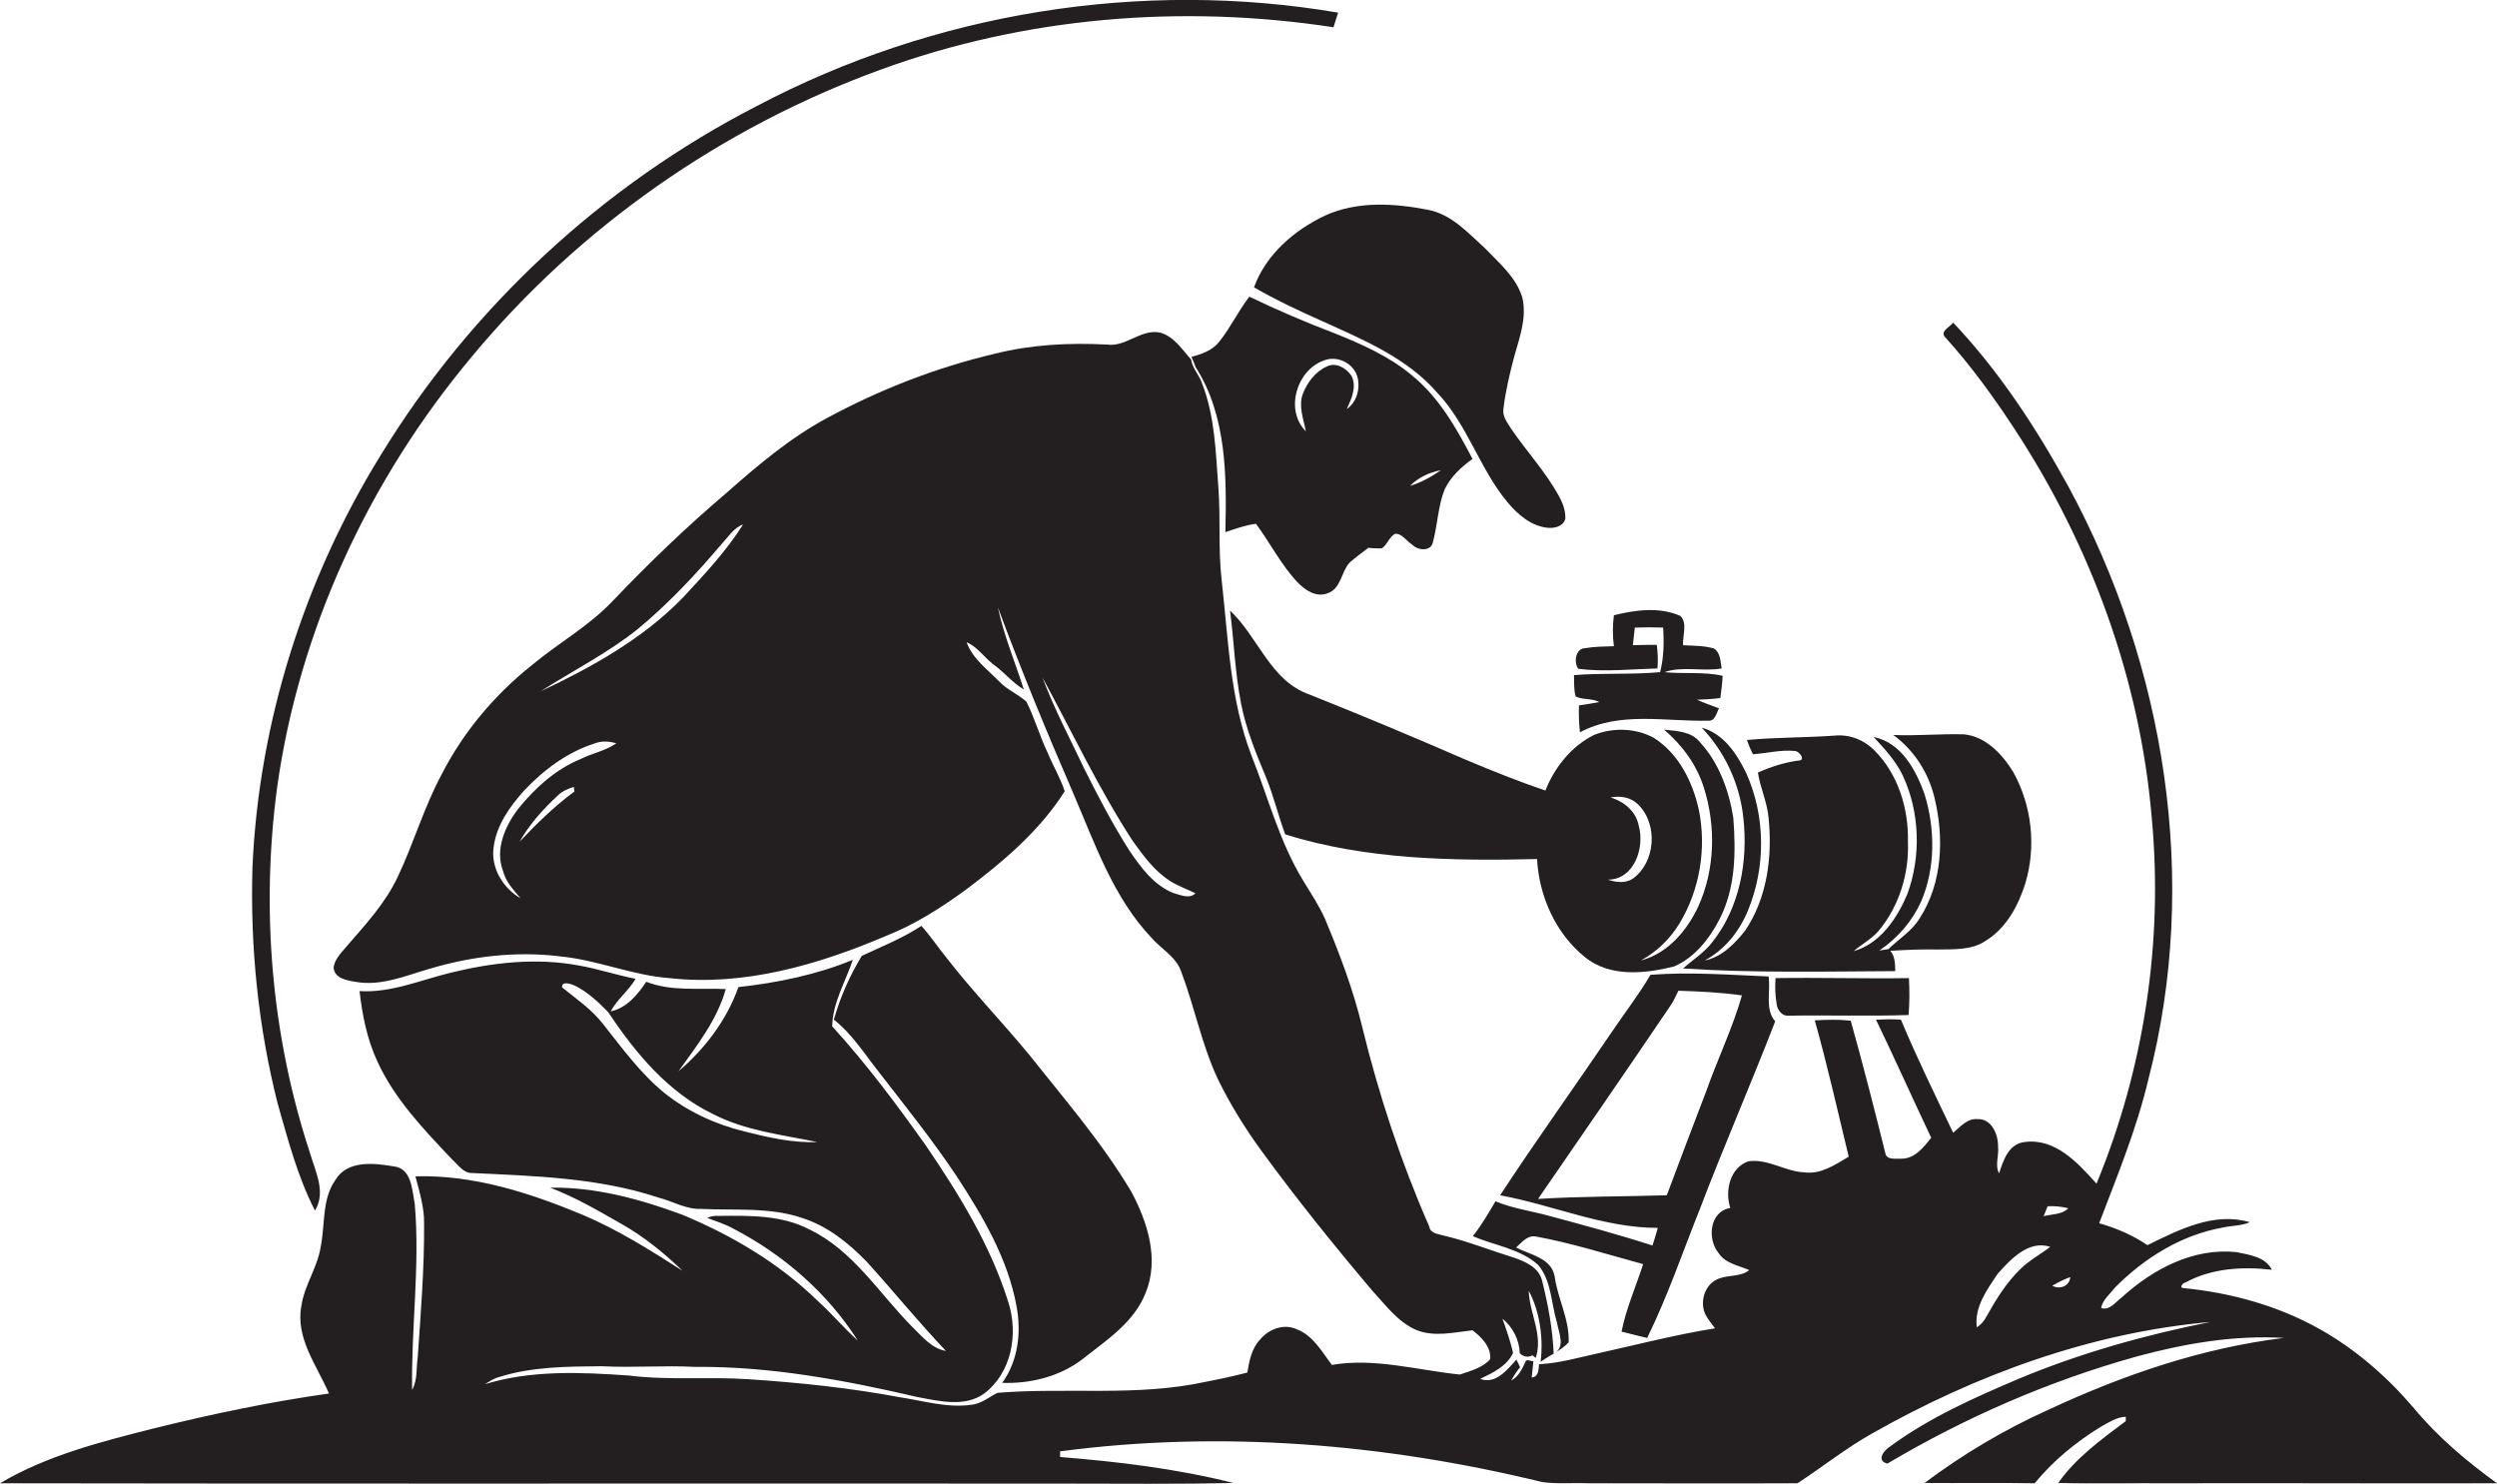
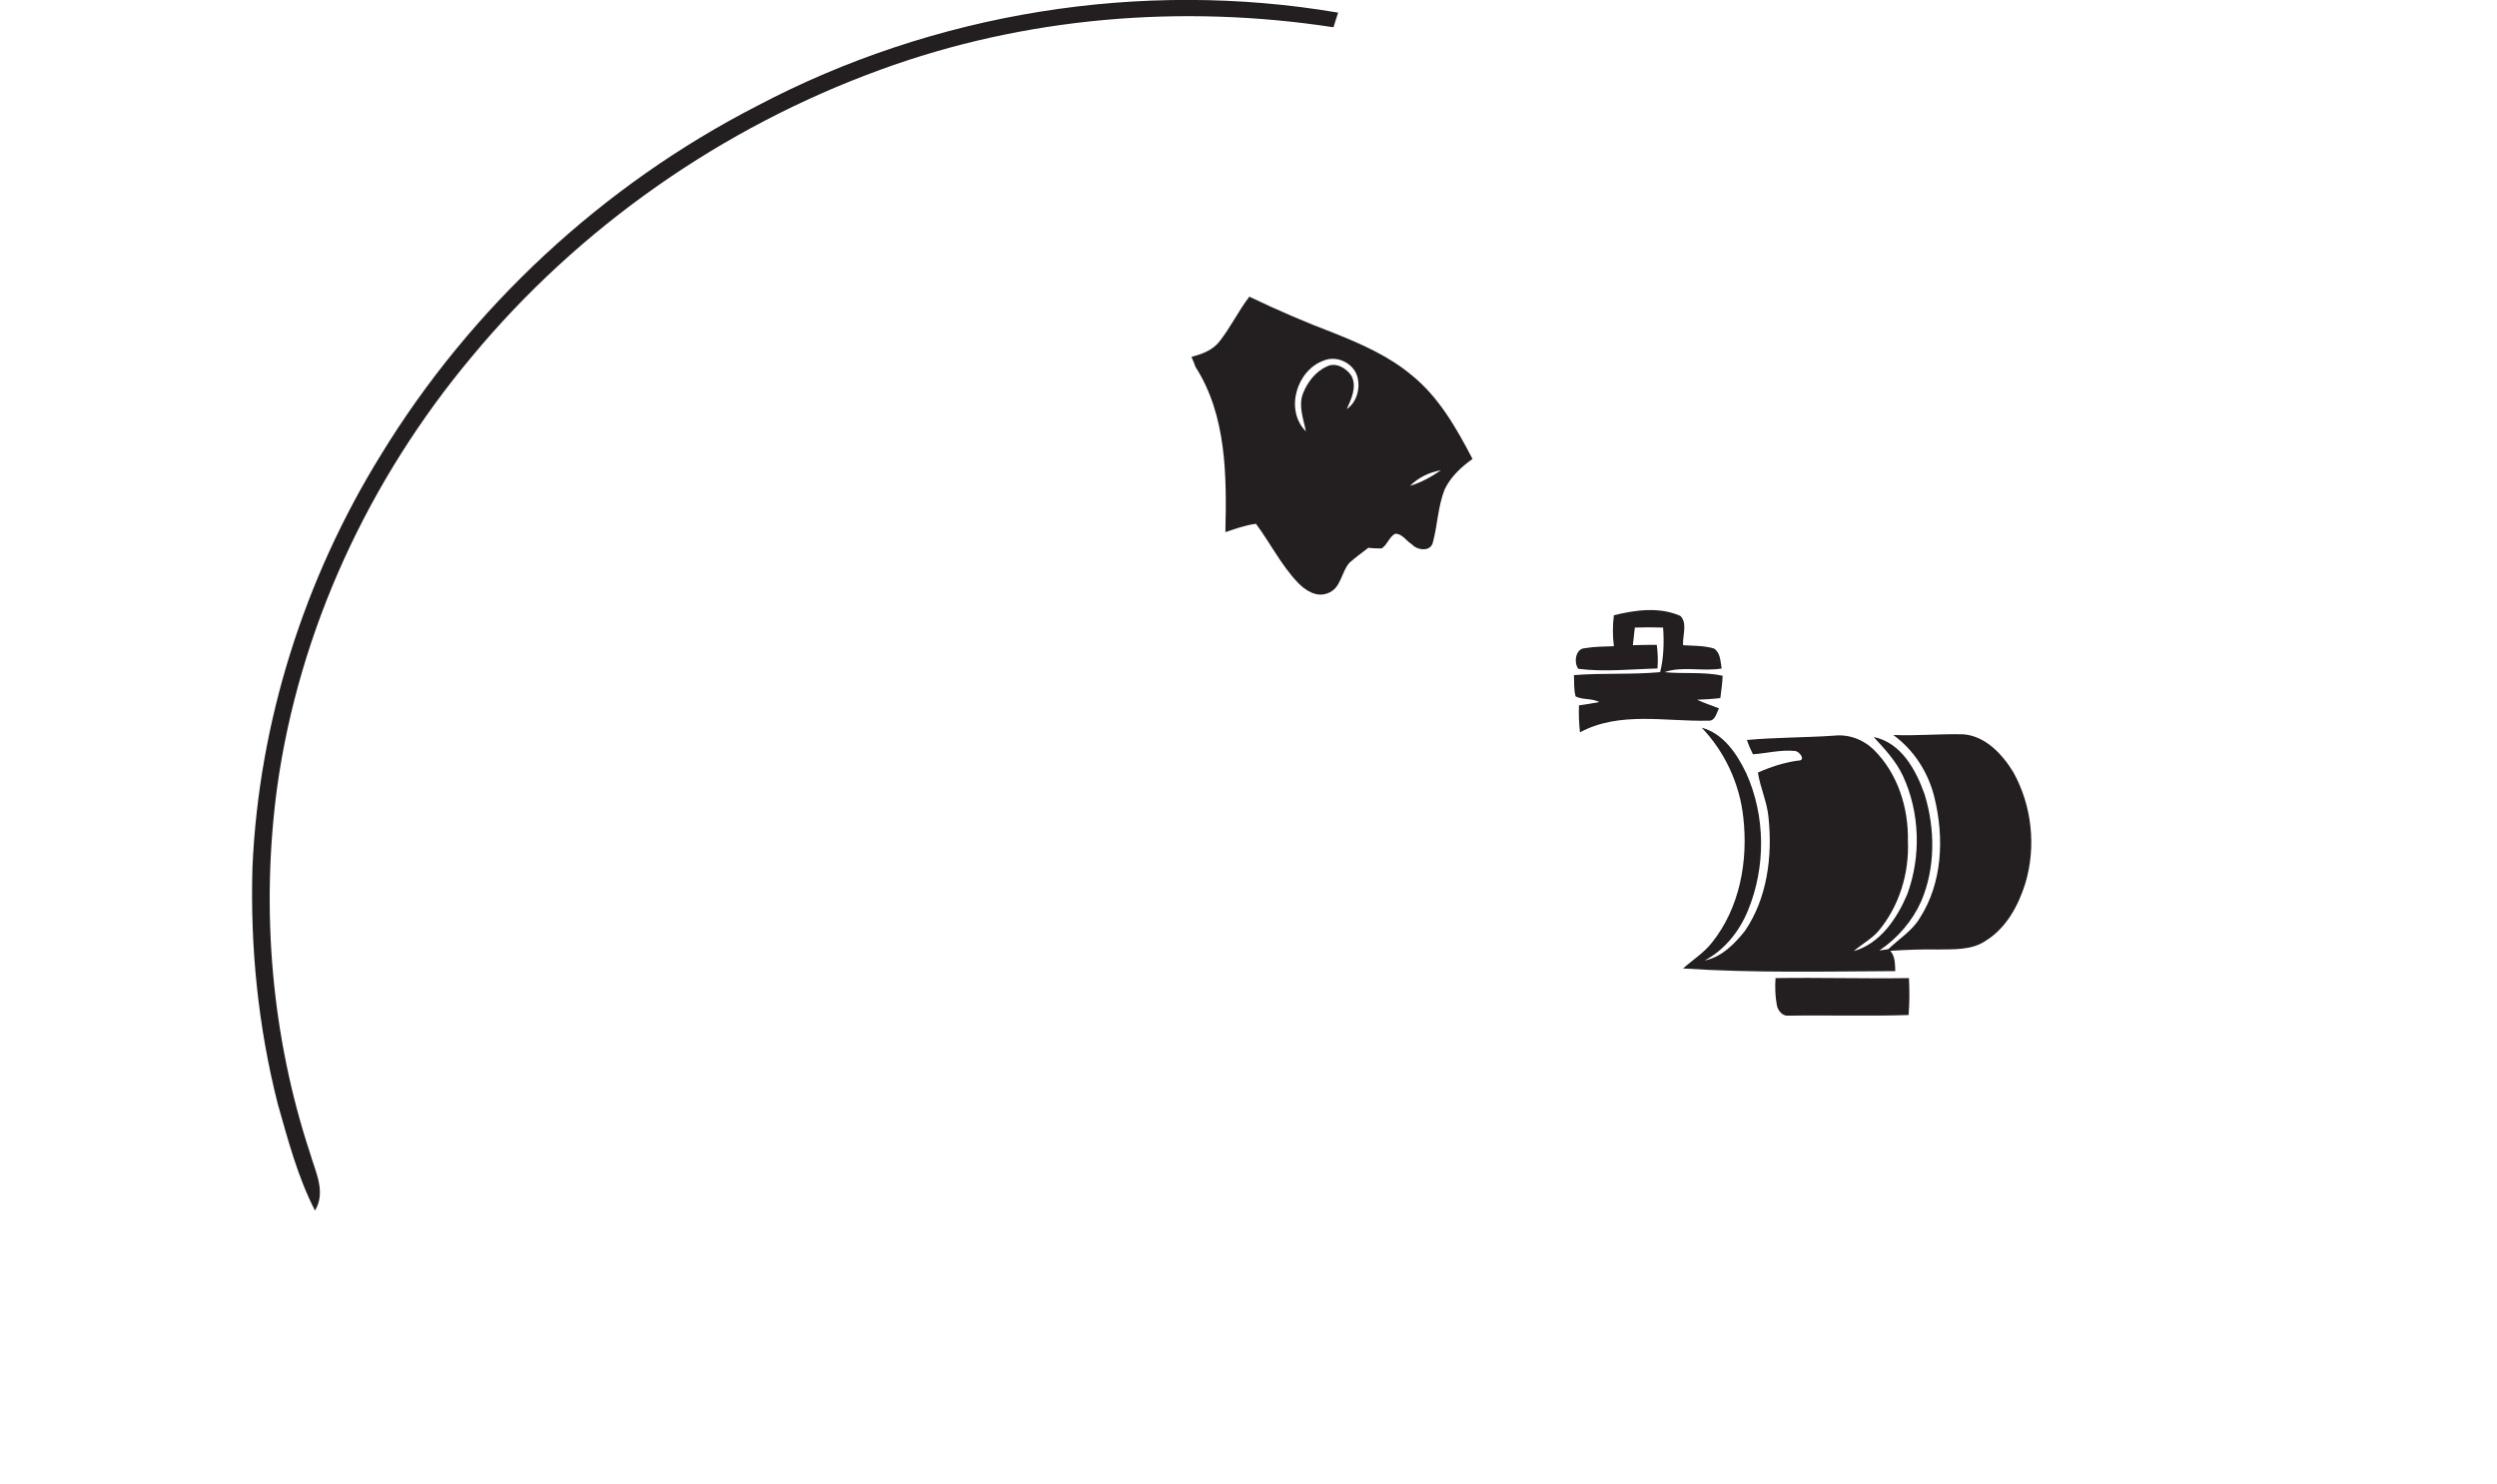
<svg xmlns="http://www.w3.org/2000/svg" version="1.1" id="Layer_1" x="0px" y="0px" viewBox="0 0 750.7 446.1" enable-background="new 0 0 750.7 446.1" xml:space="preserve">
  <g>
    <path fill="#231F20" d="M94.7,364c3.4-5.6,0.1-11.7-1.5-17.3c-11.6-35.2-14.8-73.1-9.9-109.8c6.6-47.6,27.7-92.8,58.5-129.6   c32.3-39,75.3-69,122.8-86.3C308,5.1,355.3,1.2,400.9,8.2c0.5-1.5,0.9-3,1.4-4.4C343-6.3,280.7,3.8,227.5,31.9   c-46.3,23.8-85.9,60.5-113,104.9c-23,37.2-36.7,80.3-38.6,124c-0.7,23.9,1.7,47.9,7.6,71.1C86.6,342.8,89.5,353.9,94.7,364z" />
-     <path fill="#231F20" d="M377,86.4c6.6,3.8,13.6,7.1,20.6,10.2c12.3,5.6,25.4,11,34.5,21.5c9.1,9.6,12.7,22.8,21.1,32.9   c3.1,3.7,7.1,7.2,12.1,7.7c2,0.2,4.7-0.4,5.3-2.7c0.1-2.3-0.7-4.6-1.8-6.6c-4-7.4-9.8-13.6-14.5-20.5c-1.1-1.8-2.7-3.7-2.3-6   c0.6-5.1,1.8-10.2,3.1-15.2c1.6-5.9,4-11.9,2.6-18.1c-1.8-6.2-6.9-10.4-11.2-14.9c-5.1-4.6-10-10.2-17.1-11.6   c-10.2-2-21.3-2.7-31,1.7C389.1,69.2,380.6,76.5,377,86.4z" />
    <path fill="#231F20" d="M377.6,157.5c4.3,5.8,7.5,12.3,12.5,17.6c2.3,2.4,5.6,4.6,9,3.3c4.1-1.4,4.1-6.4,6.6-9.2   c1.8-1.6,3.8-3,5.7-4.5c1.3,0.2,2.6,0.2,4,0.2c1.7-1.1,2.2-3.4,4-4.4c2.2-0.1,3.4,2.2,5.1,3.2c1.6,1.8,5.7,2.3,6.3-0.7   c1.4-5.2,1.5-10.7,3.5-15.8c1.8-3.8,5-6.8,8.4-9.2c-4.8-9.2-10.1-18.6-18.3-25.2c-6.8-5.7-15-9.3-23.2-12.6   c-8.7-3.3-17.3-7-25.6-11c-3.3,4.3-5.6,9.2-9,13.5c-2,2.6-5.3,3.8-8.4,4.6c0.4,1,0.9,2,1.2,3c9.4,14.6,9.4,32.9,9,49.7   C371.2,159.1,374.3,157.9,377.6,157.5z M433.2,141.4c-2.9,2-6,3.7-9.3,4.7C426.4,143.6,429.7,142,433.2,141.4z M398,108.4   c3.9-1.6,8.7,0.7,10,4.6c1.1,3.5,0,7.9-3.1,10c1.4-3.1,3.1-6.7,1.4-10c-1.5-2.3-4.7-4.2-7.4-2.8c-3.4,1.5-5.9,4.8-7.2,8.2   c-1.4,3.7,0.2,7.6,0.9,11.3C386.2,123.3,389.8,111.3,398,108.4z" />
-     <path fill="#231F20" d="M725.7,423.4c-8-9.4-17.4-17.6-28.2-23.7c-12.6-7.1-26.8-11-41.1-12.4c-1.4-0.1-0.1-1.6,0.7-1.7   c7.9-4.3,17.1-4.8,25.9-3.8c-1.9-3.9-6.8-4.5-10.6-5.3c-12.9-1.4-25.2,5.1-34.5,13.6c-1.8,1.3-3.7,4.1-6.2,3.2   c0.4-2.5,2.7-4.2,4.1-6.1c8.8-8.9,20-15.9,32.5-18.1c2.7-0.6,5.6-0.5,8.1-1.6c-10.8-3.2-21.4,2.3-30.8,6.9c-4.4-3-9.3-5.1-14.5-6.6   c5.4-14.2,11.3-28.4,14.8-43.3c15.5-59.6,5.1-124.3-24-178.1c-9.7-17.7-20.8-34.7-34.7-49.4c-0.9,1.3-4.1,2.6-2.4,4.4   c7.7,8.5,14.5,17.9,20.8,27.5c22.9,34.9,37.8,75.3,41.3,117c3.5,37.3-2.3,75.4-16.6,110c-5.6-6.2-12.4-13.8-21.7-12.5   c-4.8,0.6-6.3,5.5-7.6,9.4c-1.3-2.4,0-5.3-0.3-7.9c0.1-3.7-1.9-8.6-6.2-8.4c-3.1-0.3-5.2,2.4-7.3,4.1c-5.4-11.3-10.9-22.5-15.7-34   c-2.5-0.2-5-0.1-7.5,0c5.7,11.8,11,23.7,16.6,35.5c-2.3,2.9-5,6.4-9.1,6.3c-1.6-0.1-4.3,0.5-4.7-1.7c-3.3-13.3-6.7-26.6-10.4-39.8   c-3.6-0.4-7.2-0.3-10.8-0.1c3.8,13.6,6.9,27.3,10.2,41c-4.1,2.4-8.4,5.4-13.3,4.7c-5.8-0.2-11-4.2-16.9-3.3   c-5.5,1.9-7.1,8.9-5.4,14c-6.3,1.1-7,9.4-3.5,13.6c2,3.1,6,3.7,9.2,5.1c-2.9,2.3-6.9,1.2-10.1,3c-3.6,2-4.8,7-3,10.5   c0.8,1.4,1.8,2.7,2.8,4c-11.8,1.9-23.4,4.9-35.1,7.5c-5.9,1.3-11.8,3-17.8,3.3c-0.2,1.6,0,3.7-2.2,4c0.1-1.2,0.4-3.7,0.5-4.9   c-0.8,0-2.1-0.8-2.4,0.2c-1,2.2-2.1,4.5-4.3,5.6c0.8-1.4,1.7-2.8,2.7-4c-0.4-0.8-0.7-1.5-1.1-2.3c-2.7,3-6.3,7.6-10.9,5.8   c3.8-1.8,8-3.8,9.9-7.8c-0.8-3.5-2-6.9-3.2-10.3c3.1,2.5,5.1,6.4,5.2,10.4c1,1,2.5,1.4,3.8,0.6c0.3,0.2,0.7,0.6,1,0.8   c2.3-6.9-1.9-13.4-2.1-20.2c3.4,6.4,4.4,14.2,3.6,21.4c2.7-2.1,6.1-3.3,8.4-5.9c0.3-6.8-3.3-13.1-4.2-19.8c-1-5.6-7.4-6.5-11.6-8.7   c1.7-1.5,3.4-3.8,6-3.3c10.9,2,21.5,5.4,32.2,8.3c-2.2,6.8-5.1,13.3-6.5,20.3c2.6,0.6,5.1,1.3,7.7,1.9   c6.2-12.6,10.7-25.9,15.9-38.9c7.2-18.9,15.3-37.4,22.6-56.3c-3.2-3.7-1.3-9-2-13.5c-11.8-0.5-23.7-1.4-35.5-0.5   c-3.5,6-7.8,11.5-11.7,17.3c-11.1,16.4-22.7,32.5-33.5,49c15.9,2.9,31,9.8,47.4,9.8c-0.5,1.8-1,3.5-1.6,5.3   c-10.2-3.3-20.6-6.1-31-8.9c-5.4-1.5-11-2.2-16.2-4.4c-2.1,3.6-4.2,7.2-6.8,10.5c6.5,2.8,14.1,3.7,19.6,8.6   c4.1,4.8,3.9,11.6,5.7,17.4c0.5,3,2.7,7.5-1,9.3c-0.3-7.4-1.7-14.8-3.5-22c-1-3.9-4.9-5.6-8.3-6.8c-7.1-2.2-14.1-5-21.3-6.7   c-1.7-0.5-4-0.6-4.3-2.7c-8.5-19.4-15.2-39.6-20.2-60.2c-2.7-11.1-6.7-21.7-11.1-32.2c-1.8-4.1-4.3-7.8-6.6-11.6   c-7.1-11.6-10.5-24.9-15.5-37.5c-6.5-16.8-7-35-9-52.7c-1.1-9.3-0.3-18.6-1-27.9c-0.8-10.6-1-21.4-4.9-31.4   c-0.8-2.5-2.9-4.5-3.3-7.2c-2.7-3-5.1-6.9-9.3-8.1c-5.8-1.2-10.2,4.4-16,3.6c-11.4-0.6-22.8,0-33.9,2.8   c-17.4,4.1-34.3,10.7-50.1,19.2c-11.2,6-21,14.3-30.5,22.7c-11.9,10.1-23.1,20.9-33.9,32.2c-7.2,7.7-16.5,12.8-24.5,19.5   c-11.2,8.9-20.6,20.1-27.1,32.8c-5.3,9.8-8.4,20.7-13.2,30.8c-3.8,8.1-9.9,14.6-15.7,21.3c-1.5,1.8-3.2,3.5-3.6,5.9   c0.1,3.3,3.9,4,6.5,4.4c7.6,1.4,14.8-1.7,22-3.8c12.9-3.9,26.5-5.5,39.9-3.8c11.1,1.1,21.5,5.7,32.6,6.5c22.4,2.5,44.7-4,65.1-12.7   c8.6-3.4,16.5-8.4,24-13.9c11.2-8.4,22.2-17.7,29.7-29.6c-1.3-4-3.5-7.6-5.1-11.5c-2.4-5-3.9-10.4-6.4-15.4c-2.5-2.3-5.7-3.5-8.1-6   c-3.6-3.7-8.1-6.9-9.9-11.9c3.3,1.4,5.3,4.6,8.1,6.7c3.2,2.3,5.7,5.5,9.1,7.5c-2.6-8.2-6-16.2-7.8-24.7c7,18.9,14.7,37.5,22.7,56   c6.5,15.1,12,31.3,23.6,43.5c2.9,3.3,7.3,5.6,8.8,10c4.1,10.8,6.2,22.2,11.2,32.7c3.7,7.5,8.1,14.6,13,21.3   c10.5,14.4,21.7,28.3,33.2,41.9c4,4.3,7.7,9.5,13.3,11.9c5.4,2.2,11.3,0.7,16.9,0.1c2.7,2,5.7,5.1,5.3,8.7   c-2.3,2.6-5.9,3.5-9.1,4.6c-12.8-1.3-25.5-5.1-38.5-2.9c-3-4-5.6-8.8-10.5-10.7c-3.9-1.8-8.4-0.1-11,3c-2.6,2.7-3.3,6.4-3.9,10   c-4.2,1.1-8.4,2-12.6,2.8c-20.6,4.5-41.7,1.6-62.5,3.3c-2.6,1.3-4.9,3.3-7.9,3.6c-7.3,1-14.4-1.2-21.6-2.3   c-15-2.8-30.3-4.4-45.5-5.4c-11.9-0.8-24,0.4-35.8-1.1c-14.4-1-29.3-1.7-43.3,2.6c1.3-0.8,2.6-1.7,4.1-2.1c10-3.2,20.6-3.2,31-3.3   c9.4,0.5,18.7-0.3,28.1,0.2c22.7-0.2,45,4,67,9.1c6.5,1.2,14.1,3.1,19.9-1.1c8.2-6.2,10.3-17.8,7.3-27.3   c-5.3-17.1-14.8-32.5-24.8-47.2c-8.8-12.4-17.9-24.6-28.2-35.9c0.1-7,4-13.4,6.2-20c-10.9,4.5-22.7,6.9-34.4,8.2   c-3.5,9.9-10.1,18.6-18,25.3c5.5-7.7,11.6-15.4,14.2-24.7c-8-0.4-16.3,0.8-23.9-2.2c-2.6,3.9-5.9,7.9-10.7,8.9   c2-3.7,5.4-6.2,7.5-9.8c-5.8-1.1-11.3-3-17.1-4c-12.8-2.4-26-0.9-38.6,2.2c-9,2.2-17.9,6.1-27.3,5.5c0.8,7.1,2.2,14.2,5.2,20.8   c5.2,11.6,14.2,20.9,22.8,30c1.7,1.5,3.2,3.9,5.7,3.9c18.9,0.9,38.1,1.4,56.2,7.4c4.3,1.1,8.3,3.6,12.9,3.4   c10,0.5,20.5-0.6,30.2,2.7c7.6,2.4,14,7.5,19.5,13.2c8,8.8,15.5,18.1,23.8,26.8c-4.3-0.7-7.2-4.4-10.2-7.3   c-9.9-10-17.7-22.9-30.8-29.2c-8.4-4.4-18.1-4.2-27.3-4.1c-1.2-0.1-2.4,0.1-3.5,0.6c2.7,1,5.5,1.9,8,3.3   c15,7.8,28.2,19.3,37.3,33.6c-4.2-3.8-7.8-8.1-12-11.9c-11.7-11.4-25.9-19.8-40.9-26c-12.7-4.7-26-8.3-39.6-8.1   c7.6,2.9,14.6,7,21.6,11c6.7,3.8,12.7,8.7,18.2,14c-9.7-6.2-19.5-12.4-30.2-16.9c-15.9-6.6-32.7-12-50.1-11.5   c1.2,4.7,2.7,9.3,2.6,14.3c0.1,13.3-1,26.7-1.9,40c-0.5,3.3,0,6.9-1.7,9.9c-0.3-18.6,2.4-37.3,0.8-55.9c-0.8-4.1-0.9-10.8-6.4-11.3   c-5.8-1-13.8-1.9-17.4,4c-4.2,5.9-3.1,13.5-4.5,20.3c-1,6.2-4.9,11.5-5.8,17.7c-1.8,9.7,4.7,17.9,8.3,26.3   c-17.7,2.5-35.3,6.2-52.7,10.5C30,433.6,14,437.7,0,446c106.8,0.2,213.6,0,320.4,0.1c16.8,0,33.6,0.2,50.4-0.2   c-17.1-4.3-34.6-6.4-52.1-7.8c0-0.4,0-1.3,0-1.7c48.3-6.4,97.6-2.3,144.8,9.2c4.6,0.7,9.2,0.2,13.8,0.4c21.1,0,42.1,0.1,63.1,0   c7.5-4.9,14.5-10.5,22.3-14.9c31.2-17.7,65.8-30.4,101.8-33.6c-19.6,3.9-38.9,9.3-57.4,17c-13.4,5.7-27,11.7-38.8,20.4   c-1.8,1.1-4.4,4.2-0.9,5.2c23.4-13.9,48.7-24.9,74.9-32.2c14.4-3.9,29.3-6.5,44.3-5.6c-24.7,3-48.5,11.2-71,21.7   c-13.1,5.9-25.5,13.3-37,21.9c11,0.1,22.1-0.1,33.1,0.1c5.6-6.8,12.4-12.4,19.9-17c2.4-1.3,4.7-2.9,7.5-3c0,0.3,0,1,0,1.3   c-7.3,5.5-15,11-20.3,18.6c11.2,0.3,22.4,0,33.6,0.1c32.8-0.1,65.5,0.1,98.3,0C741.6,439.4,732.9,432.1,725.7,423.4z M462.4,360.5   c13.4-19.5,26.9-39,40.2-58.7c0.8-1.3,1.3-2.6,2-3.9c6.4,0.2,12.8,0.5,19.1,1.4c-2.8,9.8-7.3,19.1-10.7,28.7   c-4,10.5-8,20.9-11.9,31.4C488.2,359.8,475.2,359.7,462.4,360.5z M156.2,253.1c3-5.3,7.1-9.8,11.5-13.9c1.3-1.3,3-2,4.8-2.6   c0,0.4,0.2,1,0.2,1.4C166.7,242.4,161.3,247.7,156.2,253.1z M174.4,228.3c-7.5,3.1-13.6,8.7-18.7,15c-3.9,5.2-6.9,12.1-4.5,18.5   c0.8,3.3,3.2,5.8,5.3,8.3c-5.2-3-9-9.1-8.1-15.3c0.8-6.6,4.8-12.2,9.1-17c5.9-6.3,13.1-11.7,21.4-14.3c2.1-0.8,4.3-0.6,6.4,0   C182,225.8,177.9,226.5,174.4,228.3z M205.3,179.7c-12,12.4-27.4,20.9-42.8,28.2c9.8-6.3,20.2-11.5,29.3-18.8   c9.3-7.7,17.5-16.5,25.3-25.7c1.9-2,3.5-4.7,6.3-5.7C218.3,165.8,211.7,172.8,205.3,179.7z M352.7,268.5   c-5.9-2.4-9.8-7.8-13.2-12.8c-5-7.9-9.3-16.1-13.5-24.5c-4.3-9.1-9.1-18.1-12.6-27.5c8.9,16.4,16.9,33.4,27.1,49.1   c3.3,4.6,6.7,9.3,11.6,12.3c2.3,1.4,4.9,2.3,7.3,3.5C357.6,270.4,354.9,269.1,352.7,268.5z M223.8,340.2c-8.7-2.1-17.1-6-24.1-11.6   c-7.2-5.9-12.7-13.5-18.4-20.7c-3.4-4.4-8-7.5-12.3-11c-0.2-2.1,2.8-1,3.9-0.5c3.8,1.9,7,4.9,10,8c8.1,12.2,18,24.1,31.5,30.6   c9.7,5,20.7,6.2,31.3,8.4C238.2,343.7,230.9,342,223.8,340.2z M615.6,362.7c2.1-0.1,4.2,0.1,6.2,0.6c-1.9,2-4.9,1.7-7.4,2.4   C614.8,364.7,615.2,363.7,615.6,362.7z M607.3,381.7c-4.1,4-7.2,9-10,14c-0.7,1.4-1.7,2.6-3,3.4c-0.8-6,3.1-11.4,6.3-16.1   c3.9-4.4,9.3-10.2,15.8-8.1C613.4,377.2,610,379,607.3,381.7z M617,386.6c1.7-1,3.5-1.9,5.4-2.6C622.2,386.8,619.2,387.8,617,386.6   z" />
-     <path fill="#231F20" d="M440.8,228.5c-15.6-6.8-31.4-13.4-47.2-19.7c-11.7-4.1-15.4-17.4-23.8-25.2c1.2,9.3,1.5,18.7,3.3,27.9   c1.5,7.7,4.5,15,7.5,22.2c2.3,5.6,3.7,11.6,5.8,17.2c24.4,7.6,50.4,8,75.7,7.4c0.6,11.2,5.6,22.4,14.4,29.5c7.5,6.1,18,5,26.8,2.8   c6.2-2.7,10.6-8.3,13.6-14.1c4.9-9.4,5-20.3,4.2-30.6c-1.3-8.2-4.3-16.5-10-22.7c-2.6-3.3-7-3.4-10.8-3.8c5.5,4.7,9.9,10.7,12,17.6   c3.6,11.5,3.3,24.4-1.7,35.5c-3.4,7.3-9.2,14.2-17.3,16.3c4.8-2.6,8.8-6.5,11.6-11.1c6.2-10.2,8.2-22.8,5.8-34.4   c-1.9-8.4-6.1-16.8-13.6-21.5c-5.4-2.9-12.2-3.1-17.9-0.8c-6.8,3.4-11.8,9.7-14.6,16.7C456.6,235,448.7,231.8,440.8,228.5z    M492.7,248.4c-0.8-4.4-4.4-7.4-8.5-8.6c2.9-0.6,6.1-0.1,8.3,2.1c6,5.9,5.3,17.3-1.6,22.3c-2.3,1.5-5.1,1.1-7.5,0.3   C491.3,264.5,494.5,254.9,492.7,248.4z" />
    <path fill="#231F20" d="M473.2,203c0.1,2.1-0.1,4.3,0.5,6.4c2.1,1.1,4.9,0.5,7.1,1.7c-2,0.4-4.1,0.7-6.1,1c-0.1,2.7,0,5.4,0.3,8.1   c11.9-6.4,25.7-3.2,38.5-3.5c2.2,0.2,2.5-2.3,3.3-3.7c-2.2-0.9-4.5-1.6-6.6-2.6c2.3-0.1,4.6-0.2,7-0.5c0.3-2.2,0.6-4.5,0.7-6.7   c-5.8-1.3-11.7-0.5-17.5-1.1c5.5-1.9,11.5-0.1,17.2-1.1c-0.4-2.1-0.3-4.7-2.3-6c-3-0.9-6.2-0.8-9.3-1c-0.2-2.8,1.4-6.6-0.8-8.8   c-6.3-2.8-13.6-1.8-20-0.2c-0.4,3.1-0.4,6.2,0,9.3c-2.9,0.1-5.8,0.1-8.7,0.6c-2.9,0.1-3.4,4.4-2,6.2c7.9,1,15.9,0.1,23.8-0.1   c0.2-2.4,0.1-4.7-0.2-7.1c-2.4,0-4.8,0-7.2,0.1c0.2-1.8,0.4-3.5,0.6-5.3c2.8-0.1,5.7-0.1,8.5,0c0.3,4.5,0.2,9.1-0.9,13.4   C490.3,202.9,481.7,202.3,473.2,203z" />
    <path fill="#231F20" d="M524.1,245.7c1.5,13.1-1,27.2-9.4,37.7c-2.4,3.1-5.8,5.2-8.7,7.8c21.2,1.4,42.5,0.9,63.8,0.8   c-0.1-2.1,0-4.4-1.5-6.1c4.7-0.3,9.4-0.5,14.1-0.4c4.9-0.1,10.4,0.3,14.7-2.7c6.1-3.8,9.7-10.5,11.8-17.2c3.3-11,2-23.3-3.6-33.4   c-3.3-5.4-8.3-10.8-14.9-11.4c-7.1-0.2-14.1,0.5-21.2,0.2c6.3,4.6,10.6,11.4,12.4,18.9c2.9,12,2.4,25.5-4.4,36.1   c-2.3,3.9-6.3,6.3-9.5,9.4c-0.7,0.1-2,0.3-2.7,0.4c5.5-3.7,9.9-8.8,12.6-14.8c4.3-10.1,4.2-21.8,1-32.2c-2.6-7.3-7-15.5-15.3-17.2   c3.3,3.6,6.7,7.2,8.8,11.7c5.1,11,5.5,24.2,1.3,35.6c-3.1,7.3-8.1,14.8-16.1,17.1c2.4-2.1,5.3-3.6,7.4-6c6.3-7.5,9.3-17.4,8.9-27.1   c0.2-9.9-3-20.2-10.1-27.3c-3.2-3.2-7.6-4.9-12.1-4.4c-8.7,0.6-17.5,0.5-26.2,1.3c0.5,1.5,1.1,2.9,1.8,4.3c4.2-0.3,8.3-1.4,12.5-1   c1.4-0.1,3.7,3,1,2.9c-4.2,0.6-8.2,1.9-12,3.6c0.7,4.6,2.8,8.9,3.2,13.6c1.2,11.6-0.4,24.2-7.1,34c-3.1,3.9-7,7.9-12.1,8.9   c6-3.2,10.4-8.7,13-15c5.4-13.1,5.3-28.4-0.5-41.3c-2.8-5.8-6.8-11.9-13.4-13.7C518.5,226,523,235.6,524.1,245.7z" />
-     <path fill="#231F20" d="M325.4,408.7c7.2-5.7,15.5-11,19-19.9c4.2-10.1,0.6-21.4-4.3-30.5c-8.8-14.8-20.1-27.8-30.8-41.3   c-8-9.7-16.8-18.8-24.5-28.7c-2.7-3.3-5-6.8-7.8-9.9c-5.6,3.7-11.9,6.2-17.9,9c-3.6,5.9-6.5,12.4-8.4,19.2   c5.6,4.4,9.4,10.6,13.8,16.1c7.9,10.2,16,20.3,23.2,31.1c7.8,12,15.3,24.7,17.9,38.9c1.5,7.9,0.5,16.5-4.3,23.1   C309.6,416.1,318.5,414,325.4,408.7z" />
    <path fill="#231F20" d="M533.8,294.1c-0.2,2.7-0.1,5.5,0.4,8.2c0.3,1.5,1.6,3.2,3.3,3.1c12.1-0.2,24.2,0.2,36.3-0.2   c0.3-3.7,0.3-7.4,0.1-11.1C560.5,294.3,547.2,293.9,533.8,294.1z" />
  </g>
</svg>